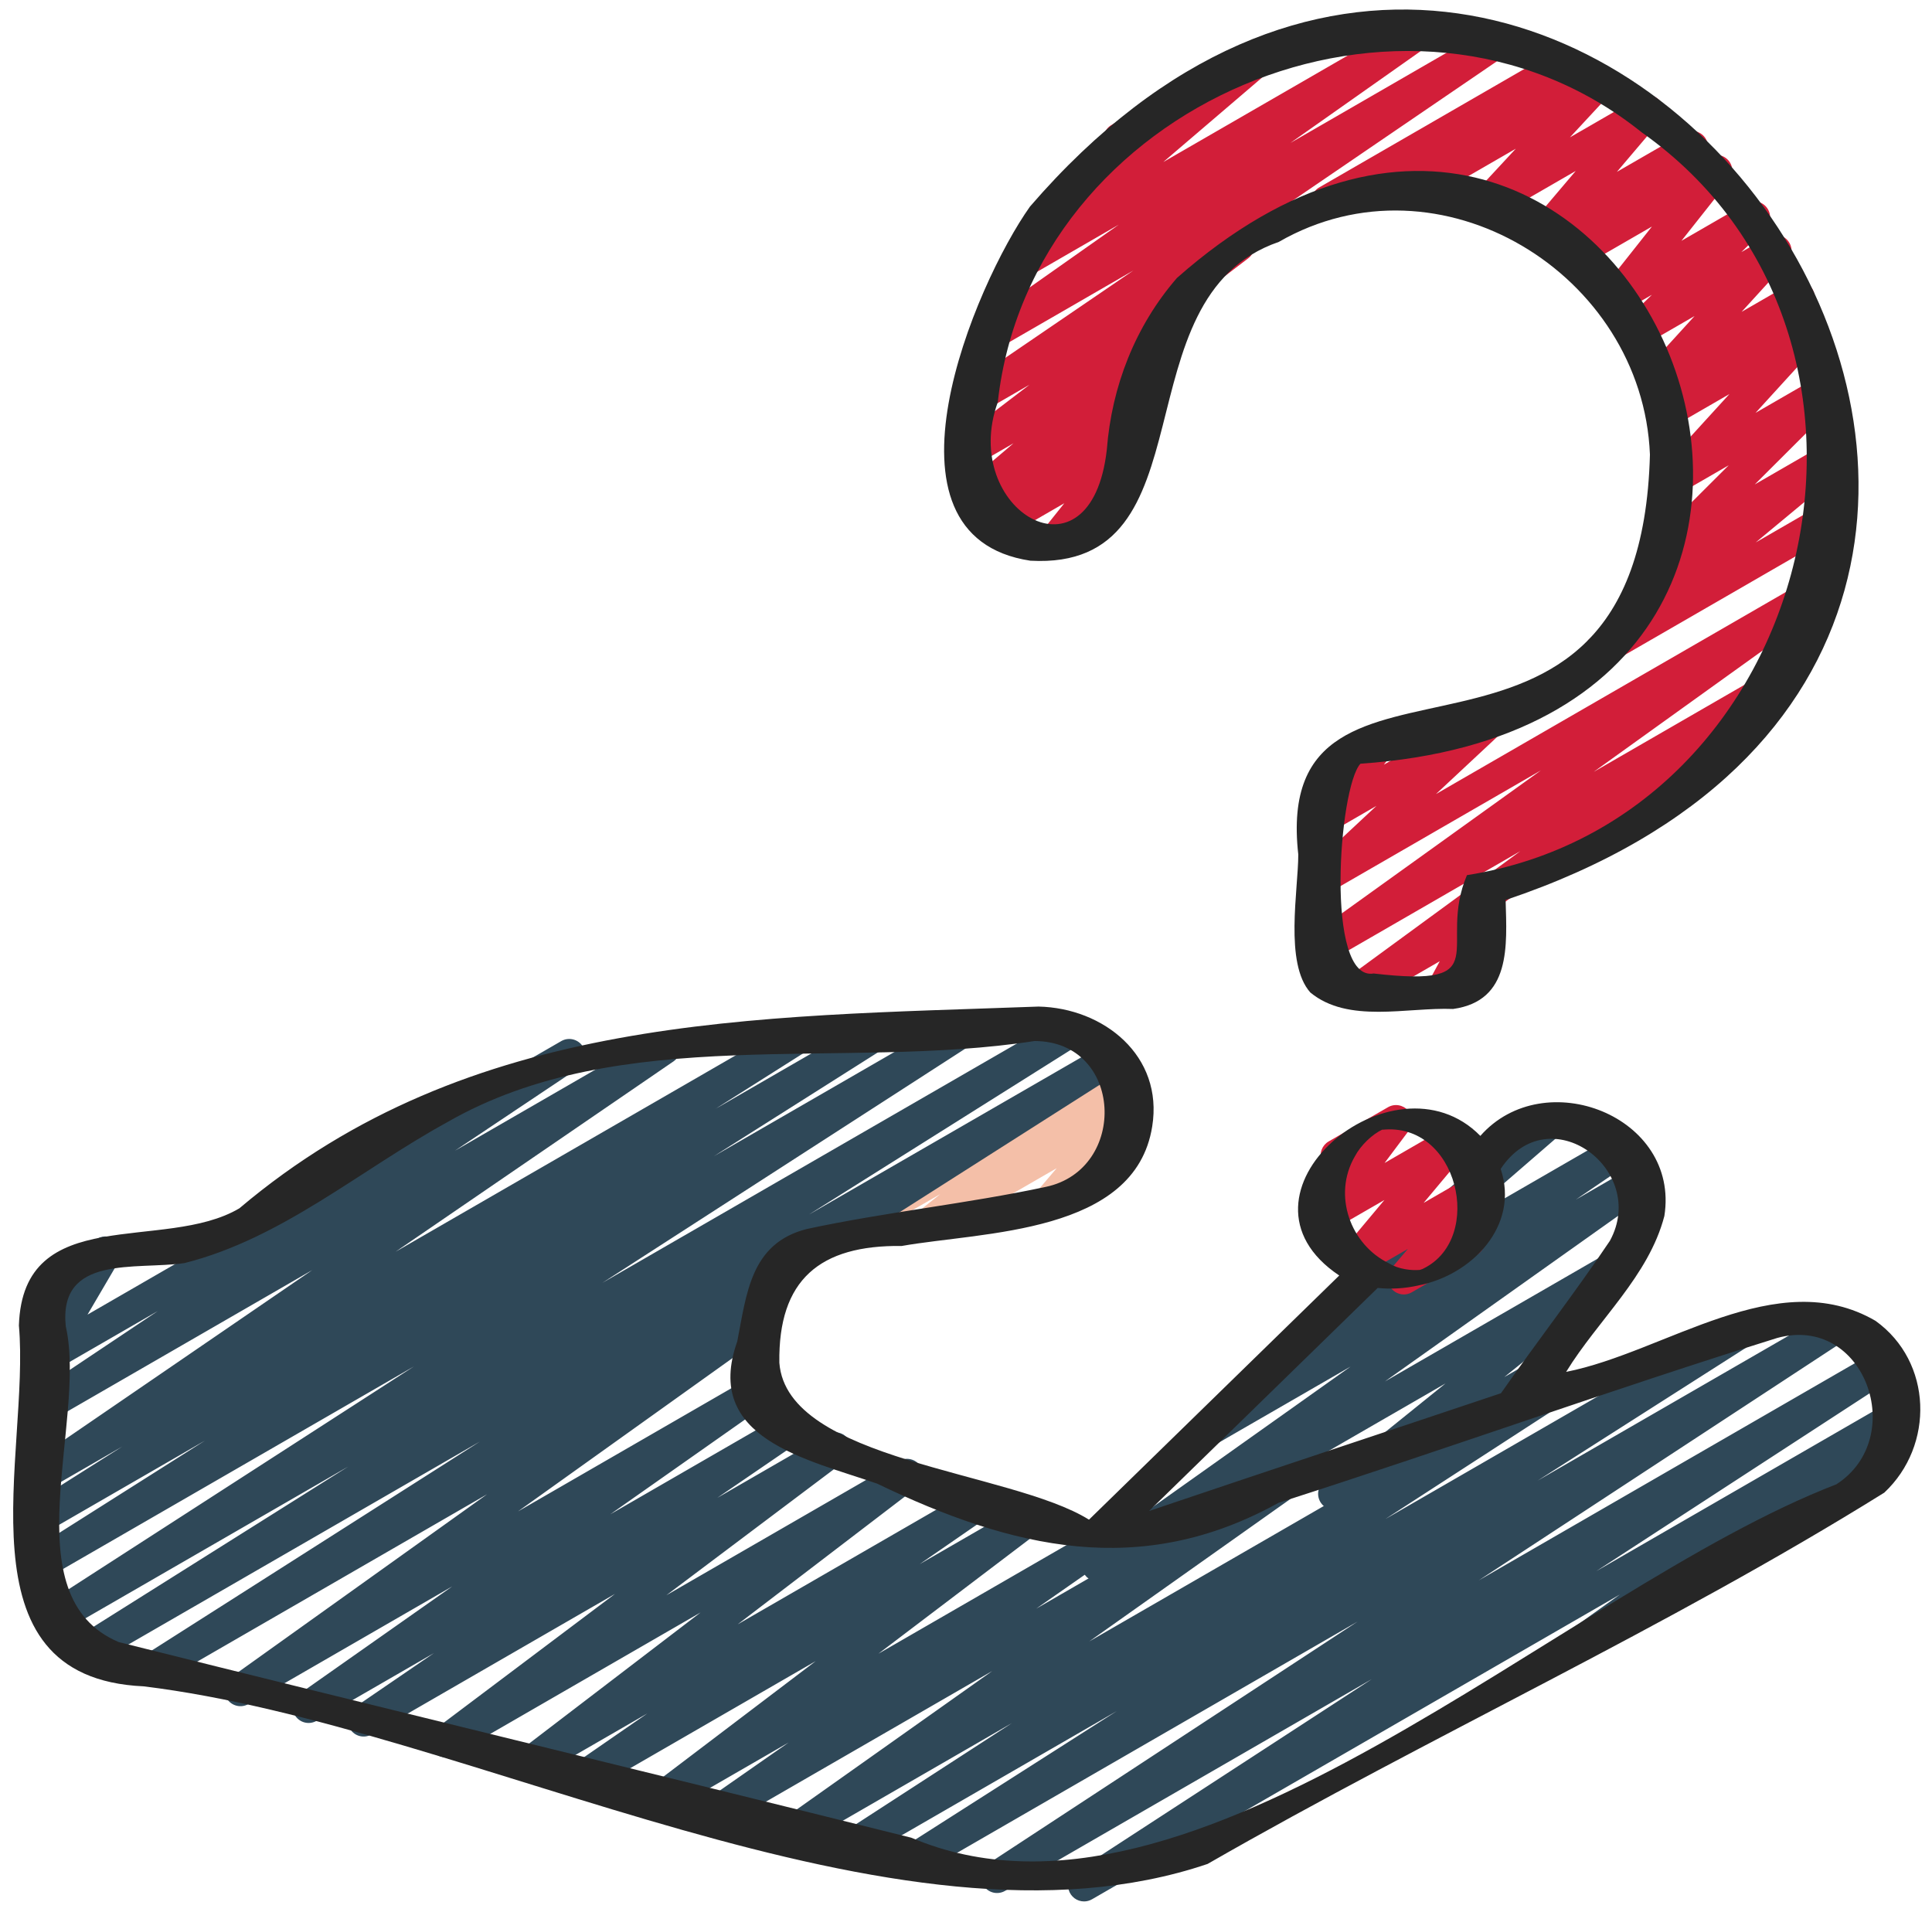
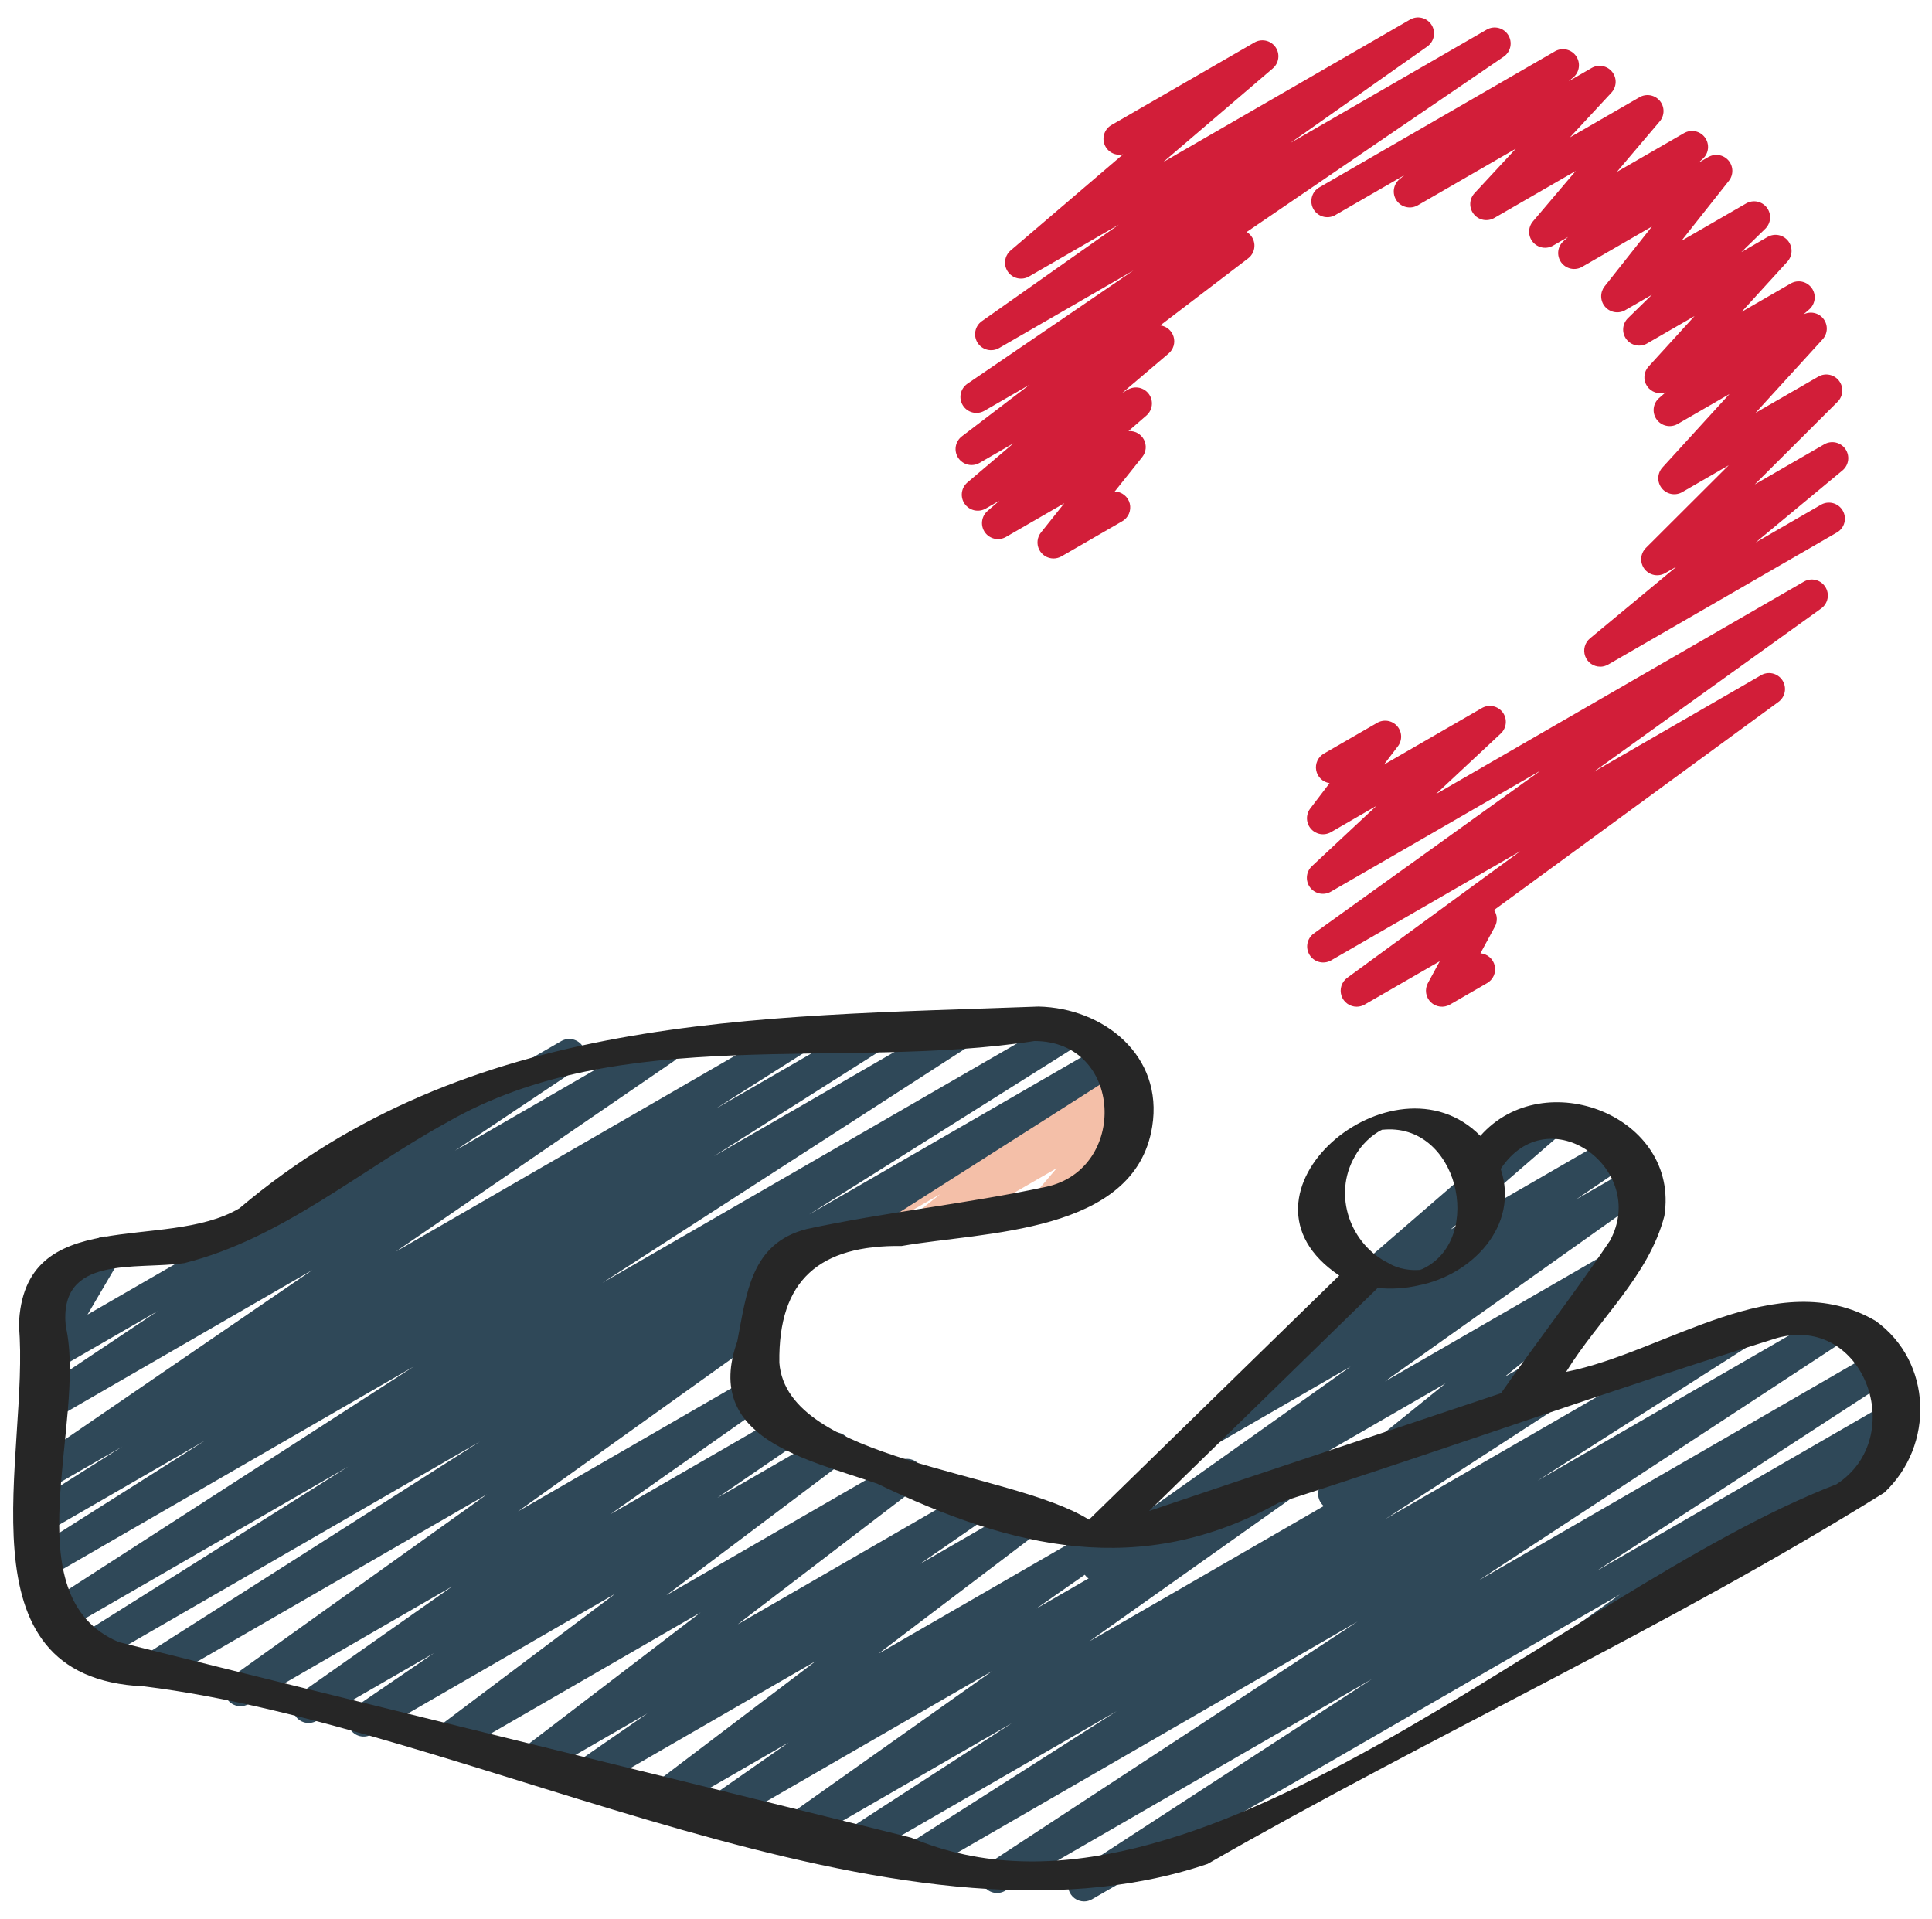
<svg xmlns="http://www.w3.org/2000/svg" width="151" height="150" viewBox="0 0 151 150" fill="none">
  <g clip-path="url(#clip0_514_14)">
    <path d="M85.805 123.605C85.54 123.604 85.283 123.52 85.07 123.363C84.856 123.207 84.698 122.987 84.618 122.734C84.537 122.482 84.539 122.211 84.623 121.96C84.706 121.709 84.867 121.491 85.082 121.337L105.558 106.8L94.935 112.93C94.655 113.087 94.325 113.131 94.014 113.052C93.703 112.973 93.434 112.777 93.264 112.505C93.093 112.233 93.033 111.906 93.097 111.591C93.161 111.277 93.344 110.999 93.608 110.815L102.263 104.93C102.049 104.865 101.857 104.744 101.706 104.579C101.555 104.415 101.45 104.213 101.404 103.994C101.358 103.776 101.37 103.549 101.441 103.337C101.512 103.125 101.639 102.936 101.808 102.79L115.018 91.358C114.915 91.216 114.843 91.054 114.807 90.883C114.771 90.712 114.772 90.535 114.809 90.364C114.846 90.193 114.919 90.031 115.022 89.89C115.126 89.749 115.258 89.632 115.41 89.545L120.635 86.528C120.904 86.373 121.222 86.324 121.525 86.39C121.828 86.457 122.096 86.634 122.276 86.887C122.456 87.14 122.536 87.451 122.499 87.759C122.462 88.068 122.312 88.351 122.078 88.555L113.375 96.09L126.02 88.79C126.3 88.614 126.639 88.556 126.962 88.63C127.285 88.704 127.565 88.903 127.741 89.184C127.917 89.464 127.975 89.803 127.901 90.126C127.827 90.449 127.628 90.729 127.348 90.905L123.165 93.75L127.37 91.323C127.648 91.168 127.974 91.125 128.283 91.202C128.591 91.28 128.859 91.472 129.03 91.74C129.202 92.007 129.265 92.33 129.207 92.643C129.149 92.956 128.974 93.234 128.718 93.422L108.238 107.965L125.655 97.912C125.927 97.758 126.248 97.712 126.553 97.783C126.858 97.853 127.125 98.036 127.302 98.294C127.479 98.552 127.552 98.868 127.508 99.177C127.464 99.487 127.305 99.769 127.063 99.968L117.573 107.62L119.463 106.53C119.604 106.447 119.761 106.393 119.924 106.371C120.087 106.349 120.253 106.36 120.412 106.402C120.571 106.445 120.719 106.518 120.85 106.619C120.98 106.719 121.089 106.845 121.17 106.987C121.253 107.129 121.307 107.286 121.328 107.449C121.35 107.612 121.339 107.778 121.297 107.937C121.254 108.095 121.181 108.244 121.081 108.374C120.98 108.504 120.855 108.613 120.713 108.695L104.895 117.825C104.623 117.984 104.301 118.033 103.994 117.964C103.687 117.895 103.418 117.712 103.24 117.452C103.062 117.192 102.989 116.875 103.034 116.563C103.08 116.251 103.242 115.968 103.488 115.77L112.973 108.12L86.435 123.44C86.245 123.55 86.029 123.608 85.81 123.608L85.805 123.605Z" fill="#2F4858" />
    <path d="M64.587 98.272C64.312 98.272 64.044 98.182 63.826 98.014C63.608 97.847 63.451 97.612 63.38 97.346C63.308 97.08 63.327 96.798 63.432 96.544C63.537 96.29 63.724 96.078 63.962 95.94L86.837 82.733C87.11 82.577 87.432 82.53 87.738 82.6C88.044 82.671 88.312 82.855 88.489 83.115C88.666 83.375 88.739 83.692 88.692 84.003C88.646 84.314 88.484 84.596 88.239 84.793L86.604 86.093L87.594 85.52C87.85 85.372 88.149 85.32 88.439 85.371C88.729 85.423 88.992 85.575 89.18 85.802C89.369 86.028 89.472 86.314 89.47 86.609C89.469 86.903 89.363 87.188 89.172 87.412L87.082 89.87C87.341 89.905 87.582 90.02 87.772 90.2C87.961 90.379 88.09 90.614 88.139 90.871C88.188 91.127 88.155 91.393 88.044 91.629C87.934 91.866 87.752 92.062 87.524 92.19L82.592 95.04C82.337 95.189 82.038 95.242 81.748 95.191C81.458 95.139 81.195 94.987 81.007 94.76C80.819 94.533 80.716 94.247 80.717 93.952C80.719 93.657 80.824 93.373 81.014 93.147L82.589 91.295L73.252 96.685C72.979 96.841 72.657 96.888 72.351 96.817C72.045 96.746 71.776 96.562 71.599 96.303C71.422 96.043 71.35 95.726 71.396 95.415C71.443 95.104 71.604 94.822 71.849 94.625L73.482 93.328L65.207 98.103C65.017 98.213 64.801 98.271 64.582 98.27L64.587 98.272Z" fill="#F4BFA8" />
    <path d="M84.728 148.6C84.458 148.6 84.196 148.513 83.98 148.352C83.764 148.191 83.606 147.964 83.529 147.706C83.452 147.448 83.461 147.171 83.554 146.919C83.647 146.666 83.819 146.45 84.045 146.303L107.215 131.228L78.568 147.765C78.286 147.934 77.948 147.985 77.629 147.907C77.31 147.829 77.034 147.629 76.862 147.349C76.689 147.069 76.633 146.733 76.707 146.412C76.781 146.092 76.978 145.814 77.255 145.638L106.103 126.73L72.333 146.228C72.05 146.393 71.714 146.44 71.396 146.359C71.079 146.278 70.806 146.075 70.638 145.795C70.469 145.515 70.416 145.18 70.49 144.862C70.564 144.543 70.76 144.266 71.035 144.09L87.28 133.728L67.64 145.068C67.359 145.209 67.035 145.24 66.732 145.154C66.429 145.068 66.169 144.872 66.005 144.603C65.84 144.335 65.782 144.014 65.843 143.705C65.904 143.396 66.079 143.121 66.333 142.935L79.098 134.658L63.035 143.93C62.757 144.091 62.427 144.138 62.115 144.062C61.803 143.986 61.532 143.792 61.358 143.522C61.185 143.251 61.122 142.924 61.184 142.609C61.245 142.293 61.425 142.013 61.688 141.828L77.553 130.593L57.02 142.445C56.741 142.605 56.411 142.652 56.099 142.575C55.786 142.497 55.516 142.303 55.343 142.032C55.17 141.76 55.109 141.432 55.172 141.117C55.235 140.801 55.417 140.522 55.68 140.338L61.638 136.18L52.653 141.365C52.377 141.522 52.053 141.568 51.745 141.495C51.437 141.421 51.168 141.234 50.993 140.97C50.818 140.707 50.749 140.386 50.801 140.074C50.853 139.761 51.022 139.48 51.273 139.288L63.753 129.82L46.418 139.828C46.138 139.985 45.809 140.03 45.498 139.951C45.187 139.873 44.918 139.678 44.747 139.407C44.575 139.136 44.514 138.81 44.577 138.495C44.639 138.181 44.821 137.902 45.083 137.718L50.593 133.91L42.16 138.778C41.885 138.936 41.56 138.985 41.251 138.912C40.942 138.84 40.671 138.653 40.495 138.389C40.319 138.125 40.25 137.804 40.302 137.49C40.354 137.177 40.523 136.895 40.775 136.703L54.755 126.018L35.498 137.135C35.222 137.312 34.887 137.374 34.566 137.307C34.245 137.239 33.964 137.048 33.783 136.775C33.602 136.501 33.535 136.167 33.599 135.846C33.662 135.524 33.849 135.24 34.12 135.055L48.068 124.565L29.05 135.545C28.77 135.708 28.438 135.755 28.123 135.678C27.809 135.6 27.537 135.403 27.364 135.129C27.192 134.855 27.133 134.525 27.199 134.208C27.265 133.891 27.452 133.612 27.72 133.43L33.913 129.195L24.75 134.483C24.471 134.645 24.14 134.694 23.826 134.618C23.512 134.543 23.24 134.348 23.066 134.076C22.892 133.804 22.831 133.475 22.894 133.159C22.957 132.842 23.14 132.562 23.405 132.378L35.35 123.978L19.428 133.17C19.149 133.333 18.819 133.383 18.505 133.308C18.191 133.233 17.919 133.04 17.744 132.769C17.569 132.498 17.506 132.169 17.568 131.853C17.63 131.536 17.811 131.256 18.075 131.07L38.068 116.78L12.598 131.485C12.314 131.657 11.974 131.709 11.652 131.631C11.33 131.552 11.052 131.348 10.88 131.065C10.708 130.782 10.656 130.441 10.734 130.119C10.813 129.797 11.017 129.52 11.3 129.348L37.505 112.662L7.263 130.12C6.98 130.286 6.642 130.333 6.325 130.251C6.007 130.169 5.735 129.965 5.568 129.683C5.398 129.403 5.345 129.067 5.42 128.749C5.496 128.43 5.693 128.154 5.97 127.98L27.22 114.613L4.555 127.698C4.415 127.783 4.26 127.84 4.097 127.866C3.935 127.892 3.77 127.885 3.61 127.847C3.288 127.769 3.009 127.567 2.836 127.284C2.663 127.001 2.61 126.661 2.687 126.339C2.765 126.016 2.967 125.738 3.25 125.565L32.35 106.79L4.005 123.153C3.722 123.318 3.385 123.365 3.068 123.284C2.751 123.203 2.478 122.999 2.31 122.718C2.141 122.437 2.089 122.102 2.164 121.784C2.238 121.465 2.434 121.189 2.71 121.013L16.025 112.583L4.003 119.523C3.721 119.663 3.396 119.692 3.094 119.604C2.792 119.516 2.534 119.318 2.371 119.048C2.208 118.779 2.152 118.458 2.214 118.15C2.277 117.841 2.453 117.567 2.708 117.383L9.558 113.05L4 116.255C3.72 116.431 3.381 116.489 3.058 116.416C2.736 116.342 2.455 116.144 2.279 115.864C2.102 115.584 2.045 115.245 2.118 114.922C2.191 114.599 2.39 114.319 2.67 114.143L24.403 99.26L4 111.038C3.719 111.191 3.391 111.231 3.082 111.149C2.773 111.068 2.506 110.872 2.337 110.6C2.168 110.329 2.109 110.003 2.173 109.69C2.236 109.377 2.417 109.099 2.678 108.915L12.328 102.463L3.998 107.27C3.759 107.412 3.48 107.47 3.205 107.435C2.93 107.4 2.674 107.274 2.479 107.077C2.283 106.881 2.159 106.624 2.126 106.349C2.092 106.074 2.152 105.795 2.295 105.558L4.775 101.327L4.743 101.345C4.6 101.428 4.443 101.483 4.28 101.505C4.116 101.527 3.95 101.517 3.791 101.475C3.632 101.433 3.482 101.36 3.351 101.26C3.22 101.159 3.11 101.034 3.028 100.892C2.945 100.749 2.892 100.591 2.871 100.428C2.85 100.264 2.861 100.098 2.904 99.939C2.947 99.78 3.021 99.631 3.122 99.501C3.223 99.371 3.349 99.261 3.493 99.18L7.62 96.795C7.859 96.658 8.136 96.604 8.409 96.641C8.681 96.677 8.934 96.803 9.128 96.998C9.322 97.193 9.446 97.447 9.482 97.72C9.517 97.993 9.461 98.27 9.323 98.507L6.84 102.74L43.89 81.35C44.171 81.197 44.499 81.157 44.808 81.238C45.117 81.32 45.384 81.516 45.553 81.787C45.722 82.058 45.781 82.384 45.718 82.698C45.654 83.011 45.474 83.288 45.213 83.472L35.56 89.927L51.315 80.832C51.594 80.677 51.923 80.635 52.233 80.714C52.542 80.793 52.81 80.988 52.98 81.259C53.151 81.529 53.211 81.855 53.149 82.169C53.086 82.482 52.906 82.76 52.645 82.945L30.918 97.825L61.468 80.188C61.751 80.016 62.092 79.964 62.414 80.043C62.736 80.122 63.013 80.326 63.185 80.61C63.357 80.894 63.409 81.234 63.33 81.556C63.25 81.878 63.046 82.156 62.763 82.328L55.92 86.657L67.825 79.785C68.107 79.645 68.431 79.616 68.734 79.704C69.036 79.792 69.294 79.99 69.457 80.259C69.62 80.529 69.676 80.849 69.614 81.158C69.551 81.466 69.375 81.74 69.12 81.925L55.795 90.36L74.89 79.338C75.173 79.164 75.513 79.111 75.835 79.188C76.157 79.266 76.436 79.469 76.609 79.751C76.782 80.034 76.835 80.374 76.758 80.696C76.68 81.019 76.478 81.297 76.195 81.47L47.083 100.255L83.165 79.425C83.448 79.26 83.785 79.213 84.103 79.295C84.42 79.376 84.692 79.581 84.86 79.862C85.03 80.142 85.083 80.478 85.007 80.796C84.932 81.115 84.735 81.391 84.458 81.565L63.233 94.915L86.168 81.675C86.451 81.503 86.791 81.451 87.113 81.529C87.435 81.608 87.713 81.812 87.885 82.095C88.057 82.379 88.11 82.719 88.031 83.041C87.952 83.363 87.749 83.64 87.465 83.812L59.56 101.58C59.838 101.537 60.123 101.59 60.367 101.729C60.612 101.868 60.802 102.086 60.908 102.347C61.013 102.608 61.028 102.896 60.949 103.167C60.87 103.437 60.702 103.672 60.473 103.835L40.485 118.12L58.308 107.832C58.586 107.67 58.917 107.621 59.231 107.697C59.545 107.772 59.818 107.967 59.991 108.239C60.165 108.511 60.227 108.84 60.164 109.156C60.101 109.473 59.917 109.753 59.653 109.937L47.698 118.345L60.91 110.717C61.19 110.555 61.522 110.507 61.837 110.585C62.151 110.663 62.423 110.859 62.596 111.133C62.768 111.407 62.827 111.738 62.761 112.055C62.695 112.372 62.508 112.65 62.24 112.833L56.063 117.058L64.65 112.103C64.926 111.945 65.251 111.898 65.56 111.971C65.869 112.044 66.138 112.232 66.314 112.497C66.489 112.762 66.557 113.083 66.504 113.396C66.451 113.709 66.28 113.99 66.028 114.183L52.083 124.67L70.26 114.178C70.535 114.019 70.86 113.97 71.169 114.043C71.479 114.115 71.749 114.302 71.925 114.566C72.101 114.83 72.17 115.151 72.118 115.465C72.067 115.778 71.897 116.06 71.645 116.253L57.66 126.943L76.055 116.323C76.334 116.165 76.663 116.121 76.975 116.199C77.285 116.277 77.555 116.472 77.726 116.743C77.897 117.014 77.958 117.34 77.896 117.655C77.833 117.969 77.652 118.248 77.39 118.433L71.88 122.24L79.758 117.693C80.033 117.536 80.357 117.49 80.665 117.563C80.973 117.636 81.242 117.823 81.417 118.087C81.592 118.351 81.661 118.671 81.609 118.984C81.557 119.296 81.389 119.577 81.138 119.77L68.655 129.24L85.595 119.46C85.875 119.282 86.213 119.223 86.536 119.295C86.86 119.367 87.141 119.564 87.319 119.844C87.496 120.123 87.556 120.462 87.484 120.785C87.412 121.108 87.215 121.39 86.935 121.568L80.985 125.72L99.653 114.943C99.931 114.782 100.261 114.735 100.573 114.811C100.885 114.887 101.156 115.08 101.329 115.351C101.503 115.621 101.565 115.948 101.504 116.264C101.443 116.579 101.262 116.859 101 117.045L85.138 128.278L119.74 108.302C120.021 108.161 120.345 108.13 120.648 108.216C120.951 108.302 121.211 108.498 121.375 108.767C121.54 109.035 121.598 109.356 121.537 109.665C121.476 109.974 121.302 110.249 121.048 110.435L108.278 118.715L135.115 103.223C135.399 103.05 135.739 102.998 136.061 103.077C136.383 103.156 136.661 103.359 136.833 103.643C137.005 103.926 137.057 104.266 136.978 104.588C136.9 104.91 136.696 105.188 136.413 105.36L120.18 115.713L143.11 102.475C143.392 102.306 143.729 102.255 144.048 102.333C144.368 102.411 144.644 102.611 144.816 102.891C144.989 103.171 145.044 103.507 144.971 103.828C144.897 104.148 144.7 104.426 144.423 104.603L115.575 123.51L146.613 105.59C146.895 105.426 147.23 105.379 147.546 105.458C147.863 105.538 148.136 105.738 148.306 106.017C148.477 106.295 148.532 106.629 148.46 106.947C148.388 107.265 148.194 107.543 147.92 107.72L124.758 122.79L147.595 109.607C147.873 109.446 148.202 109.398 148.514 109.473C148.826 109.549 149.097 109.742 149.27 110.013C149.444 110.282 149.508 110.608 149.448 110.923C149.388 111.239 149.209 111.519 148.948 111.705L145.64 114.073L146.143 113.783C146.285 113.7 146.442 113.646 146.604 113.624C146.767 113.602 146.933 113.613 147.092 113.656C147.25 113.698 147.399 113.772 147.529 113.872C147.659 113.972 147.768 114.097 147.85 114.24C147.933 114.382 147.987 114.539 148.008 114.702C148.03 114.865 148.02 115.03 147.977 115.189C147.934 115.348 147.861 115.497 147.761 115.627C147.66 115.757 147.535 115.866 147.393 115.948L124.658 129.073C124.38 129.229 124.053 129.274 123.743 129.198C123.434 129.122 123.165 128.93 122.992 128.662C122.819 128.394 122.755 128.07 122.814 127.756C122.872 127.443 123.048 127.163 123.305 126.975L126.605 124.615L85.353 148.43C85.163 148.54 84.947 148.601 84.728 148.6Z" fill="#2F4858" />
-     <path d="M109.713 101.165C109.475 101.163 109.242 101.094 109.042 100.965C108.841 100.836 108.682 100.653 108.582 100.436C108.482 100.22 108.446 99.98 108.477 99.743C108.509 99.507 108.607 99.285 108.761 99.103L110.036 97.605L106.408 99.698C106.154 99.85 105.854 99.908 105.562 99.859C105.269 99.81 105.004 99.659 104.813 99.432C104.622 99.205 104.519 98.918 104.521 98.621C104.523 98.325 104.631 98.039 104.826 97.815L108.201 93.782L104.168 96.11C103.919 96.259 103.625 96.317 103.338 96.272C103.051 96.228 102.789 96.085 102.596 95.867C102.403 95.65 102.293 95.372 102.284 95.082C102.275 94.791 102.367 94.507 102.546 94.278L104.603 91.532C104.318 91.563 104.031 91.495 103.79 91.34C103.55 91.184 103.369 90.951 103.28 90.678C103.191 90.406 103.199 90.111 103.301 89.843C103.404 89.575 103.595 89.351 103.843 89.207L108.488 86.528C108.737 86.385 109.028 86.332 109.312 86.379C109.595 86.426 109.854 86.569 110.045 86.784C110.235 86.999 110.346 87.273 110.358 87.56C110.37 87.847 110.282 88.13 110.111 88.36L108.216 90.888L113.061 88.09C113.315 87.937 113.615 87.88 113.907 87.929C114.199 87.977 114.465 88.129 114.656 88.356C114.846 88.582 114.95 88.87 114.948 89.166C114.945 89.463 114.837 89.749 114.643 89.972L111.268 94.007L115.046 91.828C115.571 91.52 116.241 91.64 116.631 92.108C117.021 92.575 117.016 93.255 116.623 93.72L114.921 95.722C115.185 95.746 115.436 95.852 115.636 96.028C115.836 96.203 115.975 96.437 116.033 96.697C116.09 96.956 116.064 97.227 115.957 97.471C115.85 97.714 115.668 97.917 115.438 98.05L110.338 100.997C110.149 101.108 109.933 101.166 109.713 101.165ZM117.943 70.097C117.666 70.102 117.395 70.013 117.174 69.846C116.952 69.679 116.793 69.443 116.721 69.175C116.65 68.907 116.669 68.623 116.777 68.367C116.886 68.112 117.076 67.9 117.318 67.765L132.913 58.76C133.055 58.677 133.213 58.622 133.376 58.6C133.539 58.578 133.705 58.588 133.865 58.63C134.024 58.672 134.174 58.745 134.305 58.845C134.436 58.946 134.545 59.071 134.628 59.213C134.71 59.356 134.764 59.514 134.785 59.677C134.806 59.841 134.795 60.007 134.752 60.166C134.708 60.325 134.634 60.474 134.533 60.604C134.432 60.734 134.306 60.843 134.163 60.925L118.568 69.93C118.378 70.039 118.162 70.097 117.943 70.097Z" fill="#D21E39" />
    <path d="M106.035 78.677C105.771 78.678 105.514 78.594 105.3 78.439C105.086 78.285 104.927 78.066 104.845 77.815C104.764 77.564 104.763 77.294 104.844 77.043C104.926 76.792 105.084 76.573 105.297 76.418L118.822 66.52L104.012 75.07C103.735 75.219 103.412 75.259 103.106 75.18C102.801 75.102 102.537 74.912 102.366 74.647C102.195 74.382 102.13 74.063 102.184 73.753C102.238 73.442 102.407 73.164 102.657 72.972L120.432 60.208L104.012 69.688C103.746 69.84 103.434 69.889 103.134 69.826C102.834 69.763 102.568 69.591 102.386 69.345C102.204 69.099 102.119 68.794 102.147 68.489C102.175 68.184 102.314 67.899 102.537 67.69L107.58 62.98L104.015 65.04C103.765 65.18 103.474 65.23 103.191 65.182C102.908 65.134 102.651 64.99 102.462 64.774C102.272 64.559 102.163 64.285 102.151 63.999C102.139 63.712 102.226 63.43 102.397 63.2L103.917 61.205C103.66 61.168 103.421 61.051 103.233 60.871C103.045 60.691 102.919 60.457 102.871 60.201C102.823 59.946 102.857 59.681 102.967 59.446C103.077 59.21 103.258 59.015 103.485 58.888L107.63 56.495C107.88 56.348 108.173 56.293 108.459 56.339C108.745 56.385 109.007 56.53 109.198 56.747C109.389 56.965 109.499 57.243 109.508 57.532C109.517 57.822 109.425 58.106 109.247 58.335L108.162 59.758L115.805 55.345C116.071 55.186 116.386 55.132 116.69 55.193C116.994 55.254 117.264 55.426 117.448 55.675C117.632 55.924 117.717 56.233 117.685 56.541C117.654 56.849 117.51 57.135 117.28 57.343L112.235 62.055L140.982 45.458C141.26 45.296 141.589 45.248 141.901 45.324C142.214 45.399 142.485 45.591 142.659 45.861C142.833 46.13 142.897 46.457 142.837 46.772C142.777 47.088 142.598 47.368 142.337 47.555L124.562 60.32L137.592 52.797C137.869 52.62 138.205 52.56 138.527 52.629C138.848 52.699 139.129 52.892 139.309 53.167C139.489 53.443 139.552 53.778 139.486 54.1C139.419 54.422 139.229 54.705 138.955 54.888L116.77 71.12C116.899 71.31 116.974 71.531 116.985 71.761C116.997 71.99 116.945 72.218 116.835 72.42L115.707 74.502C115.973 74.524 116.225 74.63 116.426 74.806C116.627 74.981 116.767 75.216 116.825 75.476C116.883 75.736 116.857 76.008 116.749 76.252C116.641 76.496 116.459 76.7 116.227 76.832L113.325 78.51C113.089 78.646 112.815 78.702 112.545 78.668C112.275 78.635 112.023 78.514 111.827 78.324C111.632 78.134 111.504 77.886 111.463 77.617C111.422 77.347 111.47 77.072 111.6 76.832L112.527 75.123L106.657 78.51C106.467 78.62 106.254 78.677 106.035 78.677Z" fill="#D21E39" />
    <path d="M125.065 52.102C124.808 52.102 124.558 52.022 124.348 51.875C124.138 51.727 123.979 51.518 123.892 51.277C123.805 51.035 123.794 50.773 123.861 50.526C123.929 50.278 124.07 50.057 124.267 49.892L131.055 44.265L130.145 44.79C129.882 44.941 129.573 44.992 129.276 44.933C128.978 44.873 128.713 44.708 128.528 44.467C128.344 44.227 128.253 43.927 128.273 43.624C128.293 43.322 128.423 43.037 128.637 42.822L135.112 36.362L131.48 38.46C131.221 38.608 130.919 38.66 130.626 38.605C130.333 38.55 130.069 38.392 129.883 38.16C129.696 37.927 129.598 37.636 129.607 37.338C129.617 37.04 129.732 36.755 129.932 36.535L135.167 30.797L131.097 33.148C130.829 33.295 130.516 33.339 130.217 33.27C129.918 33.203 129.655 33.027 129.477 32.778C129.298 32.529 129.217 32.223 129.249 31.919C129.281 31.614 129.424 31.332 129.65 31.125L130.19 30.655C129.927 30.75 129.639 30.755 129.373 30.667C129.108 30.578 128.879 30.404 128.725 30.17C128.571 29.936 128.501 29.657 128.524 29.378C128.548 29.099 128.666 28.837 128.857 28.633L132.442 24.7L128.735 26.84C128.471 26.992 128.161 27.043 127.862 26.982C127.564 26.922 127.298 26.755 127.114 26.512C126.93 26.269 126.841 25.968 126.864 25.664C126.886 25.36 127.019 25.075 127.237 24.863L129.107 23.038L127.007 24.25C126.755 24.39 126.463 24.439 126.179 24.388C125.896 24.338 125.638 24.192 125.45 23.974C125.261 23.756 125.153 23.48 125.144 23.192C125.135 22.904 125.225 22.622 125.4 22.392L129.11 17.705L123.675 20.843C123.407 21.005 123.088 21.06 122.782 20.998C122.475 20.936 122.203 20.761 122.019 20.508C121.836 20.255 121.754 19.942 121.79 19.631C121.826 19.32 121.978 19.034 122.215 18.83L122.557 18.52L121.392 19.192C121.137 19.342 120.837 19.396 120.546 19.345C120.255 19.294 119.991 19.141 119.802 18.914C119.613 18.688 119.51 18.401 119.512 18.105C119.513 17.81 119.62 17.524 119.812 17.3L123.155 13.36L116.777 17.043C116.518 17.188 116.216 17.237 115.924 17.18C115.632 17.124 115.37 16.965 115.184 16.732C114.999 16.5 114.902 16.209 114.911 15.912C114.92 15.615 115.035 15.33 115.235 15.11L118.472 11.62L110.81 16.045C110.538 16.202 110.217 16.252 109.911 16.183C109.605 16.115 109.335 15.934 109.156 15.676C108.977 15.418 108.902 15.102 108.945 14.791C108.989 14.48 109.147 14.197 109.39 13.998L109.755 13.695L104.3 16.845C104.015 16.986 103.686 17.014 103.381 16.922C103.076 16.829 102.818 16.625 102.659 16.349C102.5 16.073 102.452 15.747 102.524 15.437C102.597 15.127 102.785 14.856 103.05 14.68L121.55 3.998C121.821 3.848 122.139 3.804 122.44 3.875C122.742 3.946 123.007 4.126 123.183 4.381C123.36 4.636 123.436 4.947 123.396 5.254C123.357 5.561 123.205 5.843 122.97 6.045L122.6 6.35L124.397 5.312C124.656 5.162 124.961 5.11 125.255 5.165C125.55 5.221 125.814 5.38 126.001 5.614C126.188 5.848 126.285 6.142 126.274 6.441C126.262 6.74 126.144 7.026 125.94 7.245L122.702 10.735L128.135 7.6C128.39 7.451 128.69 7.397 128.981 7.448C129.272 7.499 129.536 7.651 129.725 7.878C129.915 8.105 130.018 8.392 130.016 8.687C130.014 8.983 129.907 9.268 129.715 9.492L126.372 13.432L131.622 10.402C131.89 10.248 132.205 10.198 132.507 10.263C132.809 10.327 133.077 10.501 133.258 10.751C133.44 11.002 133.522 11.31 133.49 11.617C133.457 11.924 133.312 12.209 133.082 12.415L132.737 12.725L133.517 12.275C133.769 12.129 134.064 12.075 134.351 12.123C134.639 12.171 134.9 12.318 135.091 12.538C135.281 12.758 135.389 13.038 135.395 13.329C135.401 13.62 135.306 13.904 135.125 14.133L131.417 18.82L136.472 15.9C136.736 15.748 137.046 15.697 137.345 15.758C137.643 15.818 137.91 15.985 138.093 16.228C138.277 16.471 138.366 16.773 138.343 17.076C138.321 17.38 138.188 17.665 137.97 17.878L136.1 19.703L138.155 18.515C138.413 18.369 138.715 18.32 139.007 18.375C139.298 18.431 139.56 18.589 139.746 18.82C139.932 19.051 140.03 19.341 140.023 19.638C140.015 19.934 139.903 20.219 139.705 20.44L136.12 24.372L139.962 22.152C140.231 21.999 140.547 21.95 140.85 22.016C141.152 22.082 141.419 22.258 141.6 22.51C141.78 22.762 141.86 23.071 141.825 23.379C141.79 23.687 141.642 23.97 141.41 24.175L140.95 24.575C141.21 24.438 141.511 24.398 141.798 24.461C142.086 24.524 142.342 24.687 142.52 24.921C142.699 25.155 142.79 25.444 142.776 25.738C142.762 26.032 142.645 26.312 142.445 26.527L137.21 32.265L142.115 29.433C142.378 29.281 142.686 29.23 142.984 29.29C143.281 29.349 143.547 29.515 143.731 29.755C143.916 29.996 144.006 30.296 143.986 30.598C143.966 30.901 143.837 31.186 143.622 31.4L137.147 37.86L142.59 34.718C142.861 34.564 143.179 34.518 143.483 34.587C143.786 34.656 144.053 34.836 144.231 35.091C144.409 35.347 144.485 35.659 144.445 35.968C144.404 36.276 144.25 36.559 144.012 36.76L137.222 42.392L142.317 39.45C142.459 39.368 142.616 39.314 142.779 39.292C142.942 39.271 143.107 39.282 143.266 39.324C143.425 39.367 143.573 39.44 143.704 39.54C143.834 39.64 143.943 39.765 144.025 39.907C144.108 40.05 144.161 40.206 144.183 40.369C144.205 40.532 144.194 40.698 144.152 40.856C144.109 41.015 144.036 41.164 143.935 41.294C143.835 41.424 143.71 41.533 143.567 41.615L125.687 51.938C125.497 52.047 125.282 52.105 125.062 52.105L125.065 52.102Z" fill="#D21E39" />
    <path d="M82.338 43.645C82.102 43.645 81.872 43.579 81.672 43.454C81.473 43.328 81.313 43.149 81.211 42.937C81.109 42.725 81.068 42.489 81.095 42.255C81.121 42.021 81.213 41.799 81.36 41.615L83.183 39.33L78.62 41.965C78.351 42.119 78.034 42.168 77.731 42.102C77.429 42.035 77.161 41.859 76.981 41.607C76.801 41.354 76.721 41.044 76.757 40.736C76.793 40.428 76.942 40.144 77.175 39.94L78.108 39.13L77.028 39.755C76.758 39.904 76.442 39.949 76.141 39.88C75.841 39.81 75.576 39.633 75.398 39.381C75.22 39.129 75.142 38.819 75.178 38.513C75.214 38.207 75.361 37.924 75.593 37.72L79.215 34.642L76.55 36.182C76.275 36.338 75.952 36.384 75.645 36.31C75.338 36.237 75.069 36.05 74.894 35.788C74.719 35.525 74.65 35.206 74.701 34.894C74.751 34.582 74.918 34.301 75.168 34.108L80.465 30.067L76.928 32.11C76.648 32.267 76.318 32.311 76.007 32.232C75.696 32.153 75.427 31.957 75.256 31.685C75.085 31.413 75.026 31.086 75.09 30.771C75.154 30.456 75.337 30.179 75.6 29.995L88.585 21.137L78.09 27.198C77.811 27.36 77.48 27.409 77.166 27.333C76.853 27.258 76.58 27.063 76.406 26.791C76.233 26.519 76.171 26.19 76.234 25.874C76.297 25.557 76.48 25.277 76.745 25.093L87.448 17.552L80.425 21.608C80.155 21.763 79.837 21.813 79.532 21.746C79.228 21.679 78.959 21.501 78.779 21.247C78.6 20.992 78.521 20.68 78.56 20.371C78.598 20.061 78.751 19.777 78.988 19.575L87.778 12.06C87.484 12.13 87.175 12.09 86.909 11.95C86.642 11.809 86.435 11.576 86.327 11.294C86.219 11.012 86.218 10.701 86.322 10.418C86.427 10.135 86.63 9.899 86.895 9.755L98.018 3.333C98.288 3.167 98.61 3.111 98.92 3.175C99.23 3.239 99.504 3.418 99.687 3.676C99.87 3.935 99.948 4.253 99.904 4.566C99.862 4.88 99.701 5.165 99.455 5.365L90.92 12.662L110.2 1.532C110.479 1.37 110.81 1.321 111.124 1.397C111.438 1.472 111.71 1.667 111.884 1.939C112.058 2.211 112.12 2.54 112.056 2.856C111.993 3.173 111.81 3.453 111.545 3.638L100.853 11.172L116.205 2.308C116.485 2.15 116.815 2.106 117.126 2.186C117.437 2.265 117.706 2.461 117.877 2.732C118.047 3.004 118.107 3.332 118.043 3.646C117.979 3.961 117.796 4.239 117.533 4.423L97.438 18.13C97.613 18.235 97.76 18.381 97.865 18.556C97.971 18.731 98.032 18.929 98.043 19.133C98.054 19.337 98.015 19.54 97.929 19.725C97.843 19.91 97.713 20.072 97.55 20.195L90.683 25.43C90.923 25.461 91.149 25.56 91.334 25.717C91.519 25.874 91.654 26.081 91.724 26.313C91.793 26.545 91.794 26.792 91.726 27.024C91.658 27.257 91.524 27.465 91.34 27.622L87.718 30.7L88.16 30.445C88.429 30.291 88.746 30.242 89.049 30.308C89.352 30.375 89.619 30.551 89.799 30.803C89.98 31.056 90.059 31.366 90.023 31.674C89.988 31.982 89.838 32.266 89.605 32.47L88.195 33.693C88.438 33.672 88.682 33.724 88.896 33.841C89.111 33.958 89.286 34.135 89.401 34.35C89.516 34.565 89.565 34.81 89.543 35.053C89.52 35.295 89.427 35.527 89.275 35.718L87.123 38.413C87.396 38.419 87.659 38.516 87.872 38.687C88.085 38.858 88.236 39.094 88.301 39.359C88.366 39.624 88.343 39.904 88.234 40.154C88.125 40.404 87.936 40.612 87.698 40.745L82.965 43.477C82.775 43.587 82.557 43.645 82.338 43.645Z" fill="#D21E39" />
    <path d="M11.222 131.79C36.972 134.927 69.96 153.938 94.382 145.67C111.785 135.675 130.302 127.225 147.272 116.652C151.205 112.967 151.05 106.43 146.585 103.225C138.9 98.752 130.177 105.68 122.405 107.215C124.9 103.148 128.857 99.737 130.082 95.035C131.315 87.228 120.685 83.108 115.7 88.772C108.912 81.853 95.222 93.37 104.672 99.683L85.112 118.765C78.982 114.932 61.502 114.218 60.912 106.505C60.815 100.017 64.072 97.295 70.477 97.375C76.867 96.248 88.707 96.453 90.052 88.047C90.952 82.493 86.242 78.772 81.167 78.665C58.82 79.493 36.732 79.19 18.712 94.43C12.847 97.912 1.792 93.92 1.477 103.59C2.372 113.587 -3.57 131.122 11.222 131.79ZM108.085 88.263H108.092C108.075 88.263 108.062 88.275 108.045 88.28C108.056 88.273 108.068 88.267 108.08 88.263C107.88 88.3 108.205 88.222 108.085 88.263ZM105.895 90.37C106.332 89.53 107.257 88.635 108.045 88.28L108.022 88.295C113.962 87.653 116.032 96.745 111.287 99.12C111.195 99.192 110.85 99.27 110.985 99.245C110.315 99.305 109.305 99.195 108.577 98.74C105.562 97.302 104.122 93.415 105.895 90.37ZM111.002 99.243C111.03 99.243 111.007 99.243 110.995 99.245L111.002 99.243ZM110.827 100.465C115.022 99.668 118.78 95.8 117.29 91.355C121.057 85.65 128.857 91.41 125.825 96.972C123.115 101.013 120.102 104.883 117.312 108.883C108.14 111.963 98.97 114.987 89.807 118.087L107.677 100.655C108.71 100.762 109.782 100.7 110.83 100.467L110.827 100.465ZM5.145 103.695C4.537 98.013 10.625 99.267 14.417 98.713C22.06 96.785 28.152 91.43 34.96 87.7C48.522 79.905 65.78 83.692 80.855 81.358C87.807 81.375 88.187 91.397 81.735 92.757C75.555 94.078 69.215 94.722 63.042 96.052C58.667 97.17 58.355 101.1 57.622 104.835C54.917 112.437 63.077 114.038 68.557 115.95C79.13 121.035 89.152 123.425 99.935 117.443C112.962 113.278 125.852 108.64 138.9 104.565C145.74 102.69 149.177 112.35 143.53 116C122.007 124.29 93.242 152.983 71.225 143.62C50.587 138.478 29.907 133.497 9.28 128.332C0.837 124.76 6.797 111.135 5.152 103.7L5.145 103.695Z" fill="#262626" />
-     <path d="M80.53 43.82C94.875 44.617 87.272 23.27 99.945 18.907C112.51 11.672 128.377 21.385 128.955 35.525C128.175 65.14 99.26 47.055 101.47 66.778C101.47 69.55 100.37 75.272 102.412 77.565C105.38 80.015 109.98 78.707 113.57 78.853C118.115 78.22 117.775 73.915 117.675 70.338C180.09 49.407 122.91 -33.02 80.5 16.145C76.215 22.175 67.81 41.905 80.53 43.82ZM77.985 31.427C80.56 8.162 109.92 -4.42 128.297 10.332C151.035 26.367 142.035 64.067 114.652 68.395C112.277 74.02 117.137 77.222 107.362 76.08C103.535 76.74 104.63 61.5 106.33 59.685C154.57 56.367 127.315 -9.455 91.99 21.72C88.722 25.485 86.887 30.203 86.505 35.148C85.272 46.032 74.952 39.847 77.985 31.427Z" fill="#262626" />
  </g>
  <defs>
    <clipPath id="clip0_514_14">
      <rect width="150" height="150" fill="white" transform="translate(0.812)" />
    </clipPath>
  </defs>
</svg>